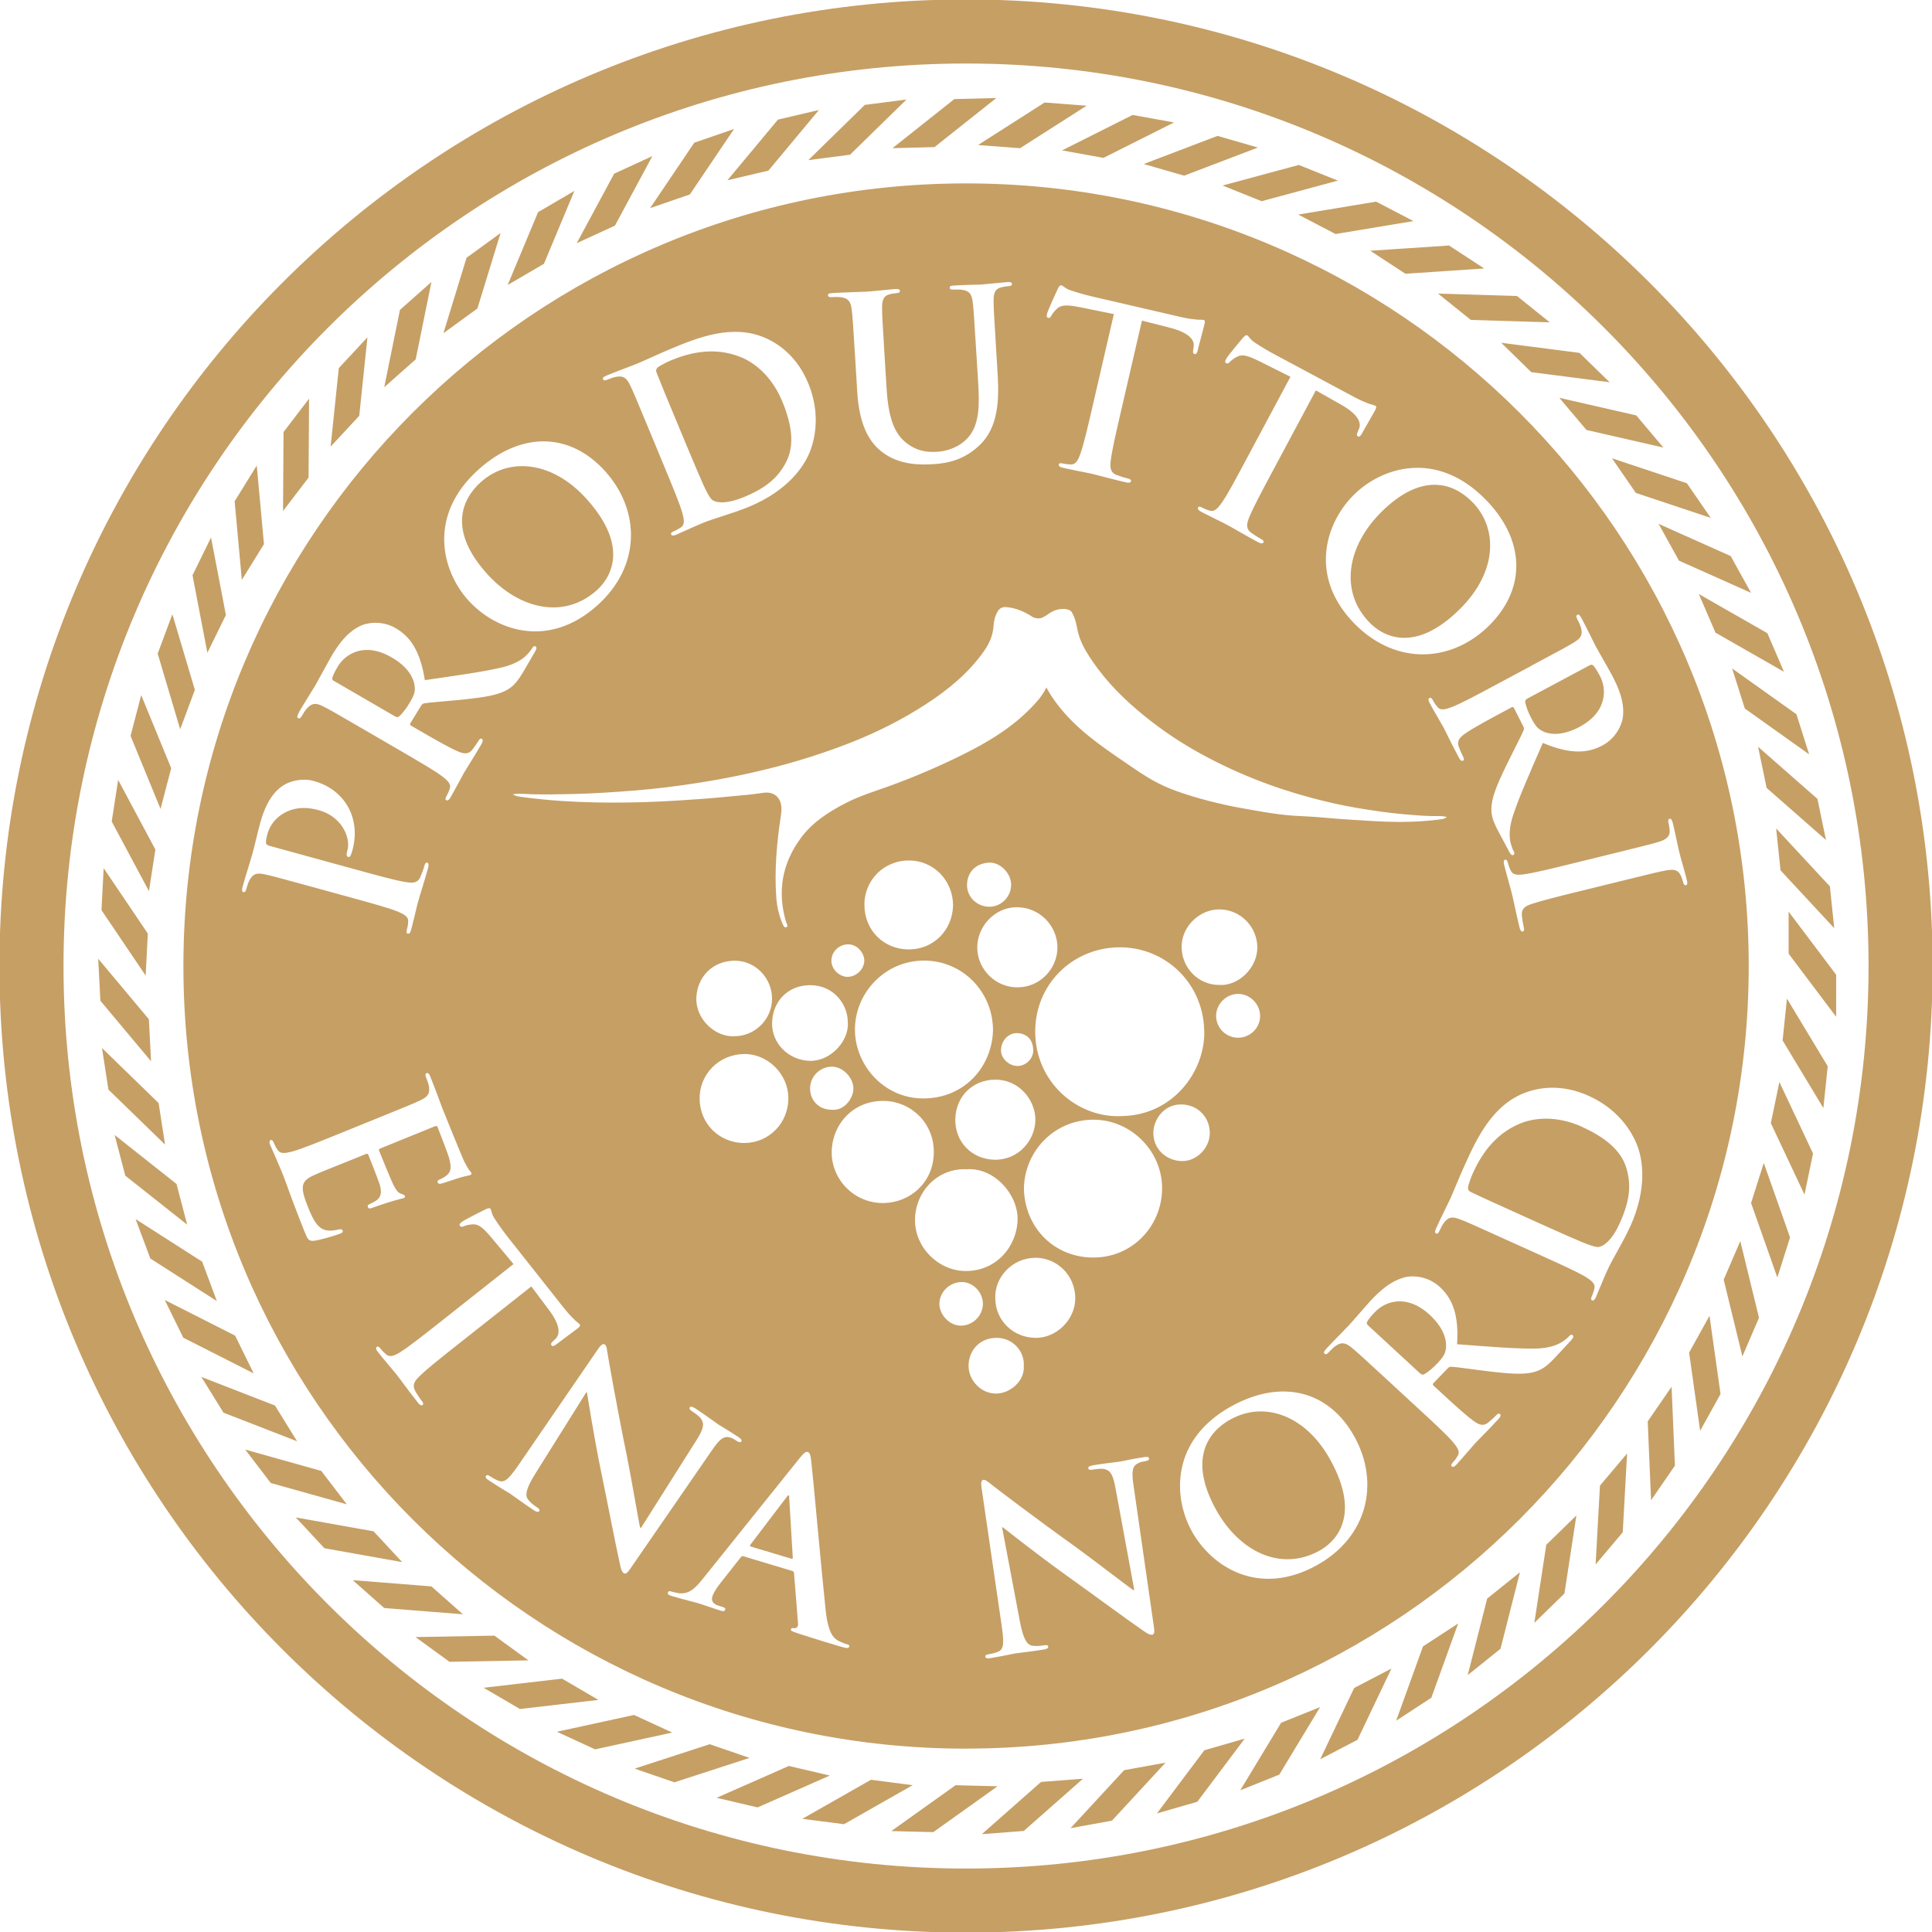
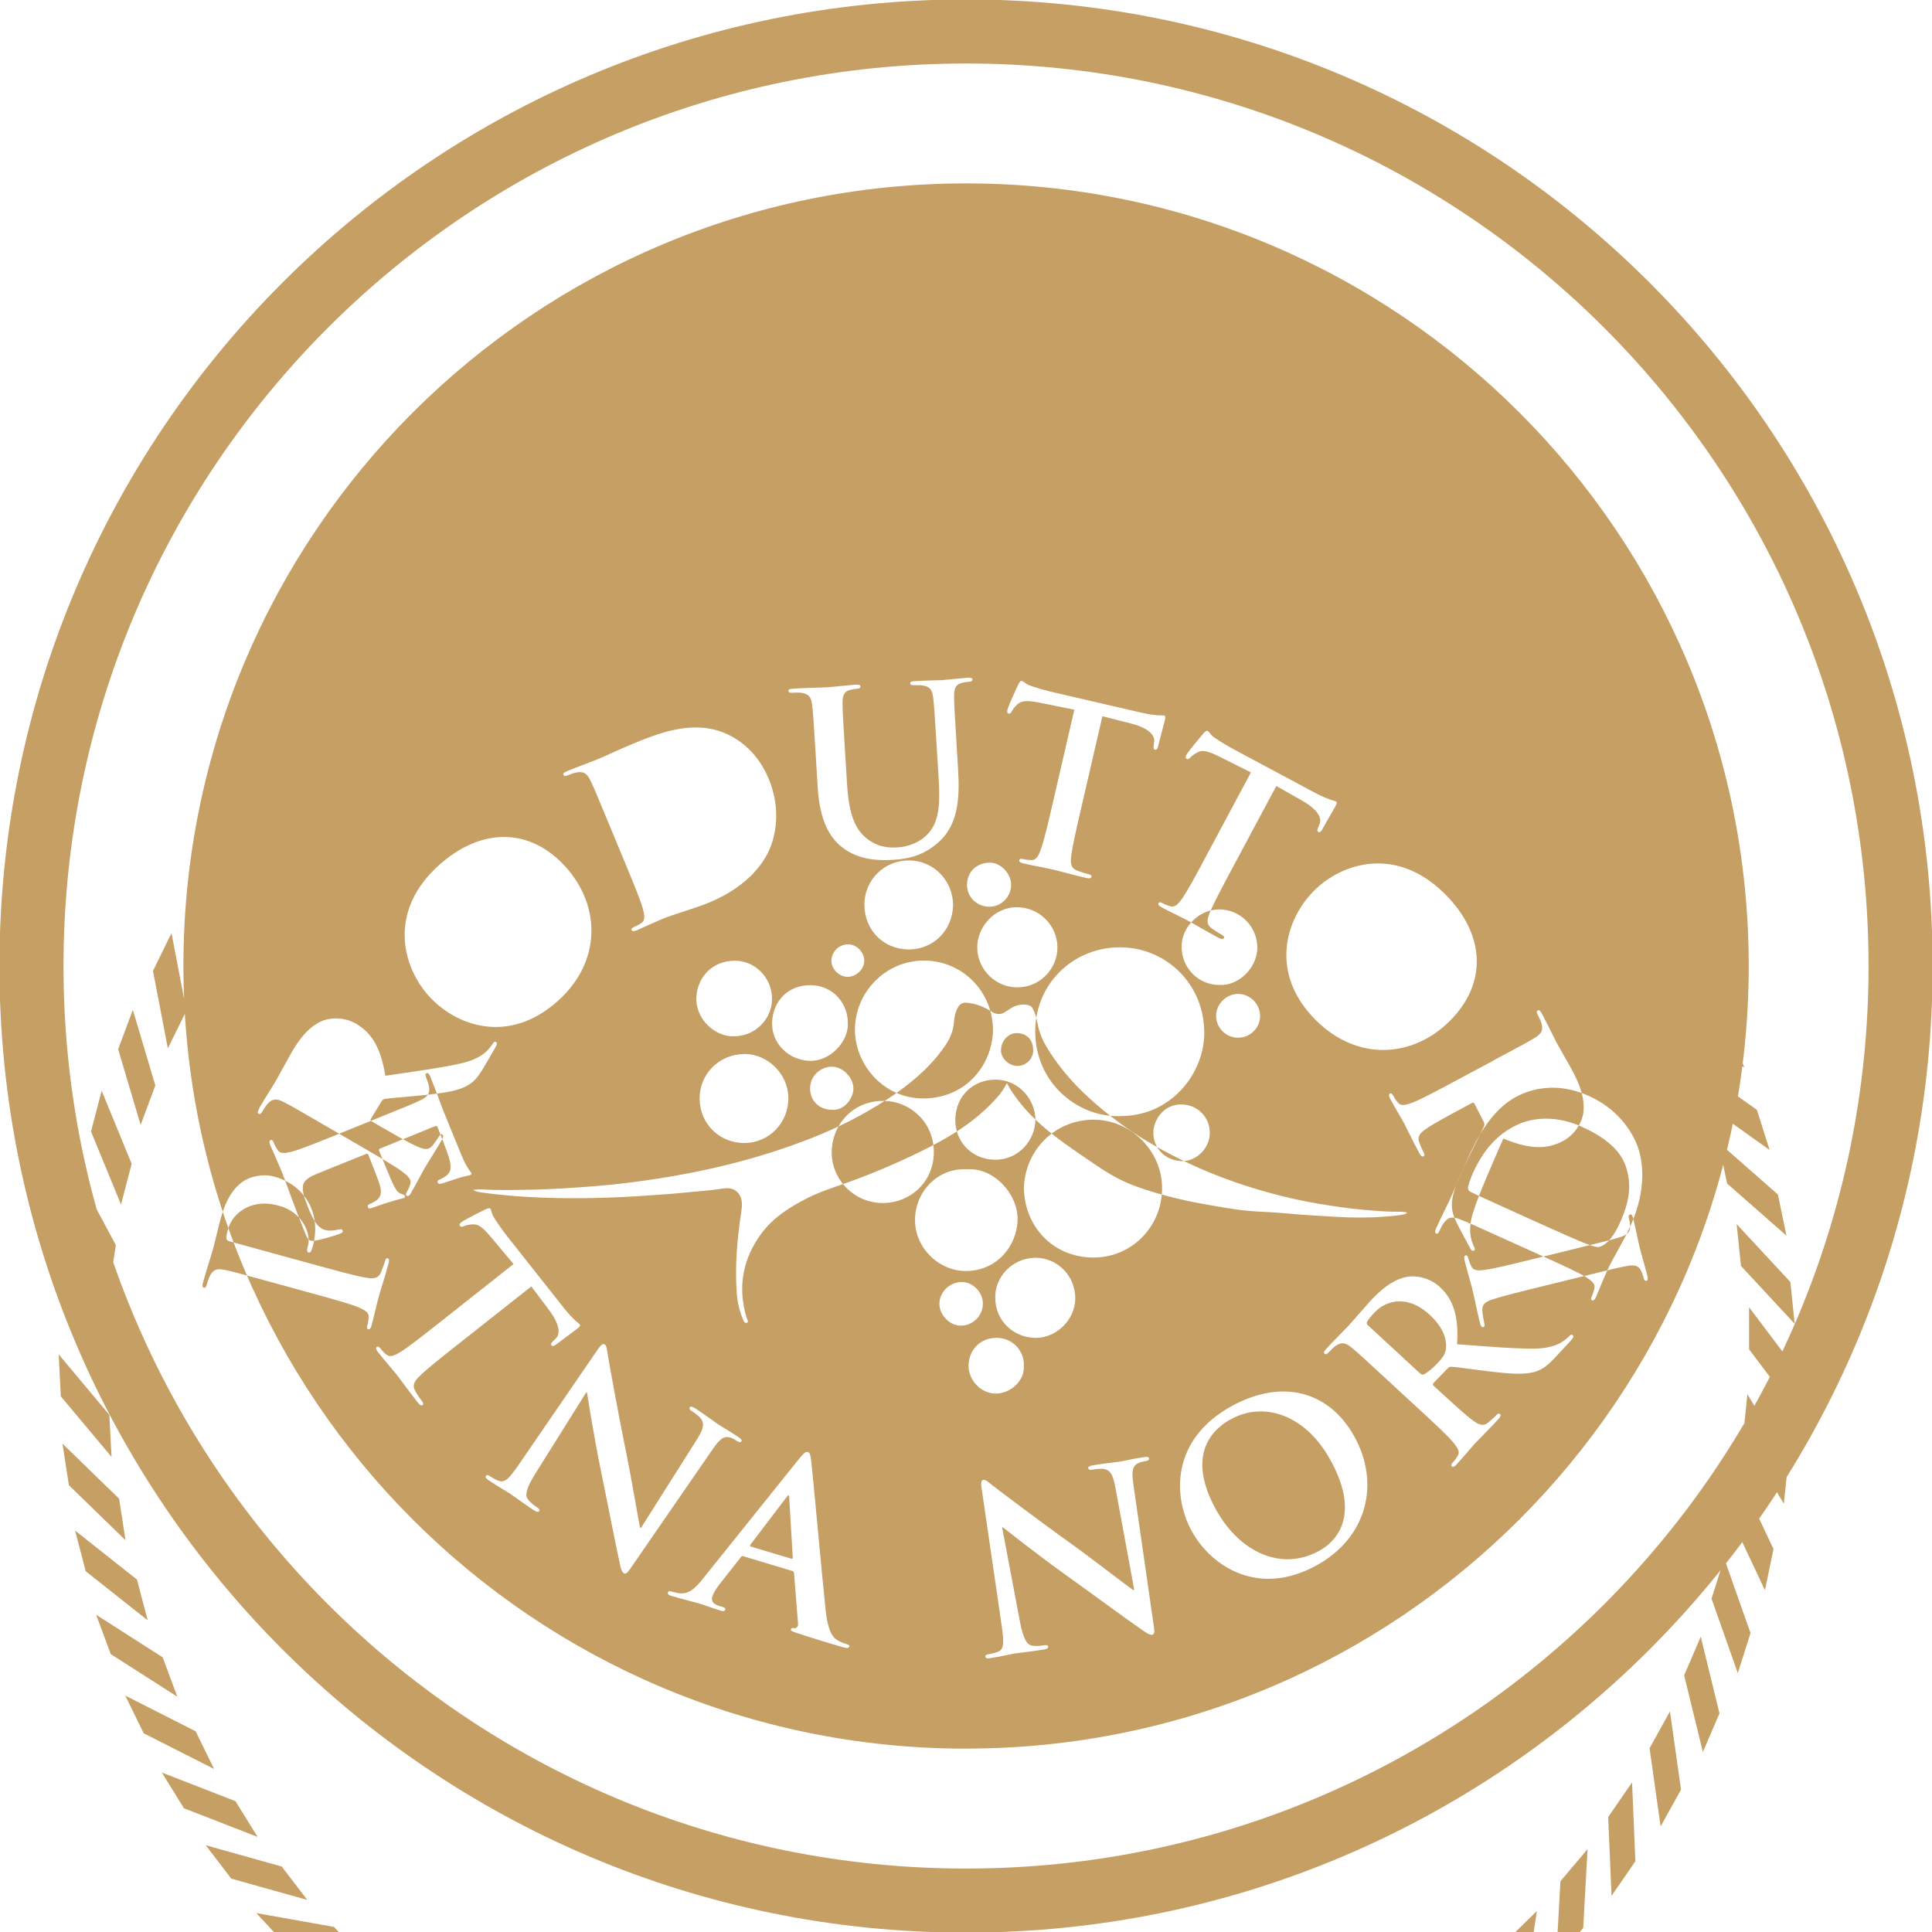
<svg xmlns="http://www.w3.org/2000/svg" id="Livello_1" data-name="Livello 1" viewBox="0 0 311.81 311.81">
  <defs>
    <style>
      .cls-1 {
        fill: #c69f65;
      }
    </style>
  </defs>
-   <path class="cls-1" d="m155.91-.09C69.75-.09-.09,69.75-.09,155.91s69.84,156,156,156,156-69.84,156-156S242.06-.09,155.91-.09Zm0,301.66c-80.44,0-145.66-65.21-145.66-145.66S75.46,10.25,155.91,10.25s145.66,65.21,145.66,145.66-65.21,145.66-145.66,145.66Zm93.05-183.56c1.25.6,3.26.74,5.95-.69,4.65-2.49,4.35-6.29,3.31-8.22-.44-.82-.79-1.39-1.06-1.67-.19-.19-.35-.19-.62-.05l-9.95,5.32c-.36.2-.46.33-.43.61.14.81.57,1.85,1.01,2.66.7,1.31,1.06,1.66,1.8,2.03Zm-121.67,123.33c-.1-.03-.23.12-.31.25l-5.88,7.72c-.08.14-.08.25.07.29l6.54,1.96c.18.05.24-.04.24-.16l-.58-9.69c.01-.15.03-.34-.08-.37Zm128.07-59.47c-4.3-1.94-7.89-1.4-9.93-.58-4.39,1.77-6.54,5.44-7.74,8.09-.3.68-.77,1.97-.76,2.31,0,.36.12.54.49.71,1.14.56,4.08,1.89,6.76,3.1l4.26,1.93c3.59,1.62,6.21,2.77,6.87,3.03.86.35,2.25.89,2.74.79.84-.15,2.15-1.14,3.36-3.82,1.56-3.46,1.93-6.06,1.08-8.89-.88-3.01-3.66-5.08-7.14-6.66Zm-56.74,47.19c-3.74,2.07-6.84,6.51-2.35,14.61,3.75,6.76,10.46,10.05,16.7,6.59,2.27-1.26,6.93-5.29,1.72-14.68-4.03-7.28-10.73-9.47-16.06-6.51Zm23.26-17.29c-.63.68-1.06,1.2-1.23,1.55-.12.24-.07.4.16.6l8.31,7.67c.3.28.46.32.72.21.72-.4,1.56-1.14,2.19-1.82,1.01-1.09,1.23-1.55,1.33-2.37.16-1.38-.37-3.33-2.61-5.4-3.88-3.58-7.38-2.04-8.86-.43ZM53.92,109.91l9.75,5.66c.36.21.52.22.75.05.62-.55,1.27-1.45,1.73-2.25.75-1.28.86-1.78.78-2.59-.15-1.37-1.08-3.16-3.72-4.68-4.55-2.64-7.62-.39-8.71,1.5-.47.8-.77,1.4-.86,1.78-.07.26.03.4.28.55Zm42.39-14.64c1.93-1.73,5.57-6.69-1.59-14.69-5.55-6.2-12.57-6.85-17.11-2.78-3.18,2.85-5.22,7.87.95,14.76,5.16,5.76,12.43,7.47,17.75,2.71Zm124.85,5.33c1.84,1.84,7,5.19,14.57-2.42,5.88-5.9,6.13-12.94,1.81-17.24-3.03-3.02-8.15-4.77-14.69,1.78-5.45,5.47-6.75,12.83-1.7,17.87Zm-112.36-33.54l1.79,4.32c1.51,3.63,2.64,6.25,2.94,6.89.39.84,1.03,2.18,1.46,2.45.71.47,2.35.63,5.06-.49,3.5-1.45,5.54-3.1,6.86-5.73,1.41-2.8.8-6.2-.66-9.73-1.81-4.35-4.79-6.41-6.85-7.2-4.4-1.71-8.48-.5-11.16.61-.68.28-1.91.92-2.13,1.16-.25.27-.28.48-.12.86.45,1.18,1.68,4.16,2.81,6.87Zm47.12,215.15c69.76,0,126.31-56.55,126.31-126.31S225.66,29.6,155.91,29.6,29.6,86.15,29.6,155.91s56.55,126.31,126.31,126.31Zm-96.54-87.4c-.1-.24.01-.36.18-.43.33-.17.78-.36,1.19-.64.62-.45.94-1.14.56-2.47-.19-.68-1.54-4.1-1.88-4.93-.07-.17-.22-.15-.43-.07l-2.72,1.1c-1.17.48-4.35,1.73-5.34,2.17-2.35,1.03-2.64,1.79-1.22,5.31.36.89.95,2.34,1.73,3.07.77.73,1.67.85,3.18.52.41-.09.57-.07.67.17.11.28-.16.39-.51.53-.79.32-3.24,1-4,1.1-.99.12-1.12-.19-1.65-1.49-1.05-2.58-1.74-4.51-2.31-6-.54-1.51-.93-2.59-1.35-3.63-.16-.37-.47-1.13-.83-1.94-.32-.8-.75-1.66-1.03-2.35-.18-.45-.18-.73.07-.83.17-.07.33.03.5.44.21.51.44.9.64,1.19.42.63,1.25.5,2.3.23,1.51-.41,4.23-1.52,7.4-2.8l6.06-2.46c5.24-2.12,6.2-2.51,7.27-3.03,1.14-.54,1.58-1.05,1.36-2.27-.04-.3-.25-.9-.44-1.39-.15-.38-.17-.61.08-.71.24-.1.41.11.62.63.37.93.75,1.94,1.09,2.81.33.91.62,1.72.81,2.2.44,1.1,3.22,7.96,3.53,8.59.34.63.62,1.15.81,1.4.1.16.29.32.36.49.07.17-.05.27-.23.34-.24.1-.73.09-2.35.63-.36.11-1.9.66-2.34.75-.18.03-.42.05-.52-.19-.1-.24.05-.38.36-.51.24-.1.81-.37,1.16-.71.52-.49.8-1,.3-2.81-.17-.61-1.57-4.26-1.85-4.94-.07-.17-.2-.2-.44-.1l-8.71,3.54c-.24.1-.37.18-.28.39.31.76,1.91,4.72,2.3,5.49.41.8.71,1.27,1.19,1.44.37.13.6.2.67.37.05.14.03.27-.18.35-.21.08-.81.17-2.63.74-.7.24-2.12.7-2.36.8-.28.11-.66.27-.78-.04Zm7.64,29.71c.26.45.71,1.14,1.06,1.58.25.32.28.54.14.65-.21.16-.48,0-.73-.32-1.52-1.92-2.88-3.82-3.53-4.64-.53-.67-2.06-2.43-2.98-3.6-.3-.38-.37-.65-.17-.81.15-.11.33-.07.6.28.35.44.68.74.95.96.57.49,1.35.16,2.27-.42,1.34-.82,3.63-2.64,6.31-4.75l11.94-9.44-3.55-4.25c-1.39-1.64-2.09-2.23-3.08-2.16-.67.05-1.13.18-1.41.31-.28.12-.46.13-.6-.05-.16-.2-.06-.37.26-.63.47-.37,3.55-1.91,3.83-2.04.45-.21.69-.26.83-.09.18.23.12.75.64,1.53.58.92,1.4,2.06,2.16,3.03l9.11,11.52c.74.93,1.33,1.51,1.73,1.9.43.37.68.55.76.67.16.2.01.37-.42.71-.61.48-2.69,1.98-3.45,2.58-.31.2-.53.28-.67.1-.18-.23-.08-.4.33-.78l.3-.28c.71-.66.9-2.08-1.09-4.72l-2.81-3.74-11.94,9.43c-2.68,2.12-4.98,3.94-6.11,5.07-.75.73-1.25,1.41-.67,2.38Zm33.65,29.38c-.34-.23-.49-.82-.6-1.38-.71-3.16-1.99-9.85-3.09-15.17-1.15-5.58-2.08-11.64-2.25-12.6l-.1-.06-8.23,13.14c-1.54,2.45-1.67,3.53-1.2,4.15.4.54.97.96,1.47,1.29.34.23.48.41.36.6-.16.25-.48.12-.92-.16-2.01-1.34-3.19-2.25-3.78-2.64-.28-.18-1.79-1.06-3.41-2.13-.4-.27-.66-.48-.48-.76.12-.18.35-.12.66.08.41.27.98.61,1.5.77.97.29,1.69-.53,3.51-3.21l12.38-18.05c.41-.62.8-.99,1.1-.79.34.23.35.81.51,1.72.1.65,1.52,8.73,3.06,16.22.71,3.5,1.93,10.74,2.13,11.59l.15.1,8.92-14.11c1.22-1.91,1.33-2.69.8-3.49-.34-.49-1.08-.99-1.52-1.27-.37-.25-.43-.42-.31-.61.16-.24.53-.05.99.24,1.61,1.07,3.04,2.14,3.69,2.58.34.23,1.58.92,3.1,1.94.4.27.69.5.53.75-.12.18-.37.16-.74-.09-.31-.21-.56-.37-.99-.53-1.03-.32-1.71.16-2.89,1.87l-13.32,19.32c-.45.68-.76.88-1.04.69Zm48.46-98.87c6.2,0,11.15,5.03,11.13,11.3-.16,5.68-4.44,10.92-11.22,10.95-6.3.03-11.03-5.29-11.06-11.07-.03-5.91,4.8-11.18,11.15-11.18Zm-9.62-8.96c-.03-4.14,3.29-7.27,7.31-7.2,3.88.07,6.97,3.22,7,7.25-.11,4.03-3.16,7.11-7.14,7.11-3.98,0-7.14-3-7.17-7.16Zm57.32,12.89c-3.44.05-6.26-2.83-6.12-6.41.12-3.1,2.92-5.81,6.13-5.78,3.37.04,6.07,2.8,6.08,6.14,0,3.43-3.19,6.25-6.09,6.05Zm6.54,4.98c.02,1.92-1.56,3.51-3.5,3.54-1.95.02-3.55-1.51-3.6-3.45-.04-1.92,1.58-3.6,3.51-3.62,1.93-.03,3.57,1.6,3.59,3.54Zm-9.01,2.38c.17,6.65-5.08,13.62-13.17,13.8-6.86.43-13.63-4.9-14.09-12.8-.44-7.75,5.26-13.83,12.55-14.39,7.72-.6,14.5,5.23,14.7,13.39Zm.89,16.53c0,2.43-2.12,4.6-4.54,4.54-2.56-.07-4.61-2-4.57-4.62.03-1.98,1.61-4.56,4.54-4.52,2.58.03,4.57,2.01,4.57,4.6Zm-28.15-2.1c-.04,3.28-2.71,6.48-6.56,6.42-3.75-.06-6.44-2.94-6.36-6.54.08-3.75,2.86-6.35,6.4-6.38,3.97-.04,6.55,3.39,6.52,6.5Zm-5.55-11.24c.02-1.57,1.22-2.85,2.68-2.77,1.36.07,2.54.91,2.52,2.87-.02,1.29-1.2,2.43-2.53,2.43-1.39,0-2.69-1.24-2.67-2.53Zm2.71-10.16c-3.52.05-6.49-2.83-6.54-6.36-.05-3.36,2.73-6.51,6.26-6.57,3.84-.06,6.66,3.04,6.68,6.45.02,3.55-2.92,6.49-6.4,6.47Zm-4.58-13.01c-2.02,0-3.65-1.59-3.61-3.56.04-2.16,1.58-3.49,3.61-3.56,1.79-.06,3.52,1.77,3.51,3.59-.01,1.93-1.61,3.54-3.51,3.53Zm-22.89,11.32c-1.37-.02-2.61-1.26-2.61-2.59,0-1.44,1.17-2.59,2.58-2.66,1.64-.07,2.69,1.45,2.73,2.54.05,1.42-1.29,2.73-2.7,2.7Zm.04,7.43c.19,2.88-2.76,6.23-6.16,6.12-3.37-.1-6.15-2.79-6.06-6.15.09-3.44,2.53-6.05,6.13-6.06,3.79-.01,6.13,3.07,6.09,6.09Zm.9,10.64c-.02,1.54-1.47,3.56-3.47,3.38-2.04,0-3.51-1.44-3.52-3.43,0-1.94,1.57-3.5,3.49-3.53,1.72-.02,3.52,1.71,3.5,3.57Zm-10.5,1.33c.1,4.18-3.13,7.35-6.98,7.41-4.09.07-7.3-3.07-7.34-7.13-.03-4,3.13-7.17,7.19-7.23,3.76-.05,7.04,3.18,7.13,6.94Zm-8.75-9.82c-2.98.16-6.27-2.7-6.09-6.3.17-3.26,2.58-5.85,6.14-5.89,3.36-.04,6.1,2.8,6.07,6.19-.03,3.31-2.8,6.03-6.13,6Zm18.57,98.54c-.09.29-.43.26-1.74-.14-1.28-.38-3.87-1.16-6.69-2.08-.63-.23-1.06-.35-.98-.6.06-.22.23-.24.59-.17.27,0,.62-.24.57-.72l-.65-8.17c-.02-.2-.1-.3-.28-.36l-7.92-2.38c-.18-.05-.27,0-.41.19l-3.38,4.29c-.62.79-1.06,1.58-1.19,2.01-.19.64-.01,1.2,1.09,1.53l.53.16c.43.13.51.23.45.44-.09.28-.32.29-.71.17-1.14-.34-2.64-.9-3.74-1.23-.39-.12-2.38-.6-4.22-1.15-.47-.14-.66-.27-.57-.56.06-.21.23-.24.51-.16.32.1.83.21,1.13.26,1.69.28,2.73-.73,3.98-2.29l15.53-19.36c.74-.9,1.07-1.23,1.42-1.12.32.1.44.48.55,1.4.27,2.21,1.69,18.13,2.34,24.22.4,3.6,1.27,4.41,1.97,4.81.5.27,1.02.47,1.45.59.29.09.45.17.38.42Zm-2.82-79.86c.05-4.43,3.45-8.39,8.58-8.24,4.21.13,7.91,3.53,7.9,8.24,0,4.89-3.8,8.16-8.07,8.24-4.82.08-8.46-3.86-8.41-8.24Zm13.44,10.89c.09-4.67,3.81-8.34,8.36-8.1,4.38-.32,8.27,4.01,8.2,8.11-.08,4.29-3.4,8.39-8.49,8.31-4.38-.07-8.15-3.9-8.06-8.33Zm19.43,6.18c3.48,0,6.45,2.83,6.44,6.58-.02,3.42-3.03,6.34-6.32,6.35-3.68.01-6.57-2.79-6.59-6.4-.14-3.31,2.68-6.51,6.48-6.52Zm-12.06,10.96c-1.76,0-3.43-1.73-3.43-3.53,0-1.9,1.68-3.52,3.62-3.51,1.82,0,3.41,1.66,3.4,3.52-.02,1.94-1.64,3.53-3.59,3.52Zm1.28,6.35c.07-2.43,1.87-4.44,4.64-4.38,2.55.05,4.42,2.2,4.27,4.54.19,2.33-2.15,4.5-4.58,4.45-2.37-.04-4.4-2.19-4.33-4.61Zm29.64,43.53c-.41.06-.91-.27-1.38-.6-2.66-1.82-8.13-5.87-12.55-9.03-4.63-3.31-9.42-7.12-10.19-7.71l-.11.02,2.88,15.22c.54,2.84,1.16,3.72,1.94,3.86.66.12,1.36.04,1.95-.05.4-.07.63-.03.67.19.05.29-.27.42-.78.5-2.38.38-3.87.51-4.56.62-.33.05-2.04.44-3.94.75-.48.08-.81.09-.87-.24-.03-.22.17-.32.54-.38.48-.08,1.13-.22,1.62-.45.9-.45.88-1.54.4-4.73l-3.16-21.64c-.12-.73-.09-1.26.27-1.32.41-.06.81.36,1.54.92.51.41,7.03,5.37,13.24,9.81,2.89,2.09,8.69,6.57,9.41,7.05l.18-.03-3.02-16.39c-.4-2.23-.84-2.87-1.78-3.1-.58-.13-1.46.01-1.98.1-.44.07-.61-.02-.64-.24-.05-.29.35-.4.9-.5,1.91-.31,3.68-.48,4.45-.61.4-.07,1.78-.4,3.57-.67.48-.08.84-.1.89.2.04.22-.17.37-.61.44-.36.06-.66.1-1.08.29-.98.46-1.15,1.27-.86,3.33l3.34,23.19c.13.8.04,1.16-.29,1.21Zm-9.65-60.87c-6.45-.11-10.93-5.05-11.06-11.14.1-6.02,4.88-11.1,11.23-11.11,6-.01,11.11,5.03,11.07,11.12-.04,6.19-4.96,11.23-11.25,11.12Zm36.21,49.66c-9.33,5.17-16.97.28-20.16-5.47-3.08-5.56-3.4-14.77,6.35-20.18,8.09-4.48,15.74-2.57,19.87,4.87,4.13,7.44,2.19,16.2-6.06,20.78Zm41.08-36.35l-2.4,2.59c-1.41,1.53-2.18,2.09-3.22,2.45-1.71.6-3.95.45-7.47.04-2.51-.29-5.53-.75-6.27-.77-.29-.02-.47.12-.64.31l-2.25,2.33c-.12.14-.15.27.02.42l.38.35c2.54,2.34,4.7,4.34,5.97,5.26.87.65,1.62,1.04,2.49.32.43-.36,1.05-.91,1.34-1.23.21-.22.38-.25.53-.13.19.18.1.44-.23.8-1.46,1.59-3.41,3.53-3.79,3.94-.48.52-1.98,2.32-2.99,3.41-.32.36-.58.47-.77.3-.14-.13-.12-.31.18-.64.38-.41.63-.79.8-1.09.4-.64-.08-1.34-.77-2.18-1.02-1.2-3.18-3.19-5.7-5.51l-4.81-4.44c-4.15-3.83-4.92-4.54-5.84-5.29-.98-.8-1.62-.99-2.64-.26-.26.17-.71.61-1.07.99-.28.3-.48.41-.68.24-.19-.18-.07-.42.31-.83,1.34-1.45,3.01-3.09,3.54-3.67.86-.93,2.69-3.08,3.47-3.93,1.59-1.72,3.44-3.4,5.82-3.95,1.22-.28,3.63-.09,5.46,1.6,2.02,1.87,3.1,4.43,2.79,9.25,5.3.4,9.48.75,12.66.7,3-.07,4.22-1.01,4.68-1.35.33-.25.58-.47.79-.69.2-.22.38-.25.52-.13.22.21.1.44-.21.77Zm9.48-18.28c-.55,1.22-1.28,2.56-1.97,3.8s-1.32,2.38-1.7,3.23c-.17.37-.51,1.12-.84,1.94-.35.78-.69,1.69-.99,2.37-.2.44-.41.63-.64.53-.17-.08-.21-.26-.03-.67.23-.51.35-.94.42-1.28.17-.74-.5-1.25-1.42-1.83-1.34-.81-4.02-2.02-7.13-3.43l-5.96-2.69c-5.14-2.33-6.09-2.76-7.21-3.18-1.18-.45-1.84-.43-2.58.58-.2.24-.49.8-.7,1.27-.17.37-.32.55-.56.44-.24-.11-.2-.37.03-.88.81-1.79,1.88-3.88,2.31-4.83.48-1.05,1.34-3.23,2.26-5.26,1.91-4.23,4.47-9.88,10-11.83,2.52-.9,6.05-1.22,10.08.61,4.27,1.93,6.7,5.19,7.78,7.96.88,2.28,1.69,6.88-1.14,13.15Zm6.38-63.85c.01-.42-.07-.9-.18-1.33-.09-.36-.07-.6.22-.67.22-.05.36.22.5.79.34,1.37.79,3.67,1.05,4.71.22.9.85,3,1.19,4.38.11.47.11.77-.1.83-.29.07-.42-.13-.5-.49-.09-.36-.2-.64-.37-1.05-.42-.93-1.1-1.07-2.38-.83-1.18.21-2.18.46-7.66,1.81l-6.34,1.56c-3.5.86-6.35,1.57-7.86,2.09-.95.35-1.53.76-1.41,1.88.05.52.18,1.33.31,1.87.1.4.03.6-.15.64-.25.07-.43-.2-.53-.6-.58-2.38-1.03-4.68-1.28-5.65-.2-.83-.87-3.08-1.22-4.52-.12-.47-.07-.75.18-.81.18-.04.32.07.43.5.14.54.31.96.47,1.26.32.69.99.75,2.06.6,1.56-.19,4.41-.89,7.9-1.75l6.35-1.56c5.48-1.35,6.49-1.6,7.62-1.95,1.21-.37,1.73-.89,1.72-1.72Zm-22.33-26.69c4.98-2.66,5.9-3.15,6.91-3.78,1.08-.66,1.46-1.2,1.11-2.4-.08-.3-.34-.87-.58-1.33-.19-.36-.23-.59,0-.71.23-.12.42.07.68.56.93,1.73,1.93,3.85,2.3,4.54.6,1.11,2.03,3.55,2.57,4.57,1.1,2.06,2.08,4.36,1.81,6.77-.13,1.25-1.1,3.45-3.29,4.63-2.42,1.29-5.19,1.47-9.64-.4-2.11,4.87-3.82,8.69-4.81,11.71-.92,2.85-.43,4.31-.27,4.86.13.4.25.7.4.97.14.26.11.44-.05.53-.26.14-.45-.05-.66-.44l-1.66-3.11c-.98-1.83-1.26-2.74-1.25-3.83,0-1.81.87-3.88,2.41-7.06,1.1-2.27,2.52-4.97,2.79-5.66.11-.27.03-.48-.09-.71l-1.46-2.88c-.09-.16-.21-.23-.41-.12l-.45.25c-3.05,1.63-5.63,3.01-6.92,3.91-.9.61-1.52,1.19-1.12,2.24.2.53.52,1.28.73,1.67.14.26.11.44-.05.53-.23.12-.45-.05-.68-.49-1.02-1.9-2.21-4.37-2.47-4.86-.34-.62-1.54-2.63-2.24-3.94-.23-.42-.25-.7-.02-.83.16-.09.33-.01.54.38.26.49.54.85.76,1.11.48.58,1.29.36,2.31-.02,1.46-.57,4.05-1.95,7.06-3.57l5.76-3.08Zm-7.54-27.01c6.55,6.53,6.83,14.41.82,20.44-6.01,6.03-14.96,6.59-21.65-.07-7.55-7.53-4.97-16.23-.32-20.89,4.48-4.5,13.26-7.35,21.15.52Zm-42.39.68c.9-1.29,2.29-3.88,3.89-6.89l7.18-13.42-4.95-2.48c-1.93-.95-2.81-1.21-3.68-.75-.59.31-.96.62-1.17.84-.21.23-.37.31-.57.2-.23-.12-.21-.32-.02-.68.28-.53,2.5-3.17,2.7-3.4.33-.37.53-.51.73-.41.26.14.41.64,1.2,1.15.9.61,2.11,1.34,3.19,1.91l12.96,6.94c1.05.56,1.82.85,2.35,1.05.54.17.84.24.97.31.23.12.16.34-.1.83-.37.69-1.68,2.9-2.13,3.75-.21.31-.38.47-.57.36-.26-.14-.24-.34-.01-.84l.16-.38c.39-.89,0-2.27-2.89-3.9l-4.07-2.31-7.18,13.42c-1.61,3.02-2.99,5.6-3.59,7.1-.39.97-.58,1.79.33,2.45.42.31,1.11.76,1.6,1.02.36.2.47.38.38.55-.12.23-.44.18-.8,0-2.16-1.16-4.17-2.36-5.09-2.85-.75-.41-2.87-1.41-4.18-2.11-.42-.23-.6-.45-.48-.68.09-.16.27-.19.66.02.49.26.92.41,1.25.5.73.22,1.31-.4,1.91-1.29Zm-28.21-30.49c.14-.58,1.58-3.71,1.72-3.99.22-.44.38-.64.6-.59.29.07.57.51,1.46.8,1.02.35,2.38.74,3.58,1.02l14.34,3.32c1.16.27,1.98.34,2.54.4.57.02.88.01,1.02.04.25.06.24.29.11.83-.18.76-.87,3.24-1.08,4.18-.12.36-.24.56-.46.5-.29-.06-.32-.26-.23-.81l.06-.41c.15-.96-.6-2.2-3.81-3.02l-4.54-1.16-3.43,14.84c-.77,3.34-1.43,6.2-1.61,7.79-.12,1.04-.09,1.89.96,2.29.49.19,1.27.44,1.81.57.4.09.55.24.51.43-.06.25-.37.29-.77.2-2.39-.55-4.65-1.19-5.66-1.42-.83-.19-3.14-.61-4.59-.95-.47-.11-.7-.28-.64-.53.04-.18.21-.26.64-.16.55.12,1,.15,1.34.16.76.02,1.16-.73,1.51-1.75.54-1.48,1.2-4.34,1.97-7.67l3.43-14.85-5.43-1.1c-2.12-.41-3.03-.43-3.76.24-.49.46-.77.86-.91,1.13-.14.28-.28.4-.5.34-.25-.05-.28-.25-.19-.66Zm-2.11,49.04c1.79.66,2.22-1.29,4.54-1.39.43-.02,1.29.03,1.59.56.43.78.67,1.63.82,2.49.27,1.5.86,2.82,1.62,4.05,2.26,3.68,4.99,6.53,7.88,9.02,3.08,2.65,6.26,4.87,9.54,6.73,6.21,3.52,12.48,5.95,18.8,7.64,2.47.66,4.93,1.22,7.38,1.63,2.5.42,4.99.79,7.48,1.01,1.55.14,3.1.26,4.64.3.74.02,1.47-.08,2.33.14-.27.25-.53.31-.8.35-1.01.16-2.04.25-3.06.32-2.54.19-5.12.16-7.72.01-2.43-.14-5.53-.32-8-.55-2.29-.21-2.76-.19-4.91-.32-1.81-.11-3.47-.35-5.33-.66-1.36-.23-4.08-.7-5.43-.99-2.33-.5-6.13-1.45-9.2-2.65-3.12-1.22-5.25-2.81-8.13-4.77-3.43-2.34-7.37-5.09-10.26-8.9-.67-.88-1.28-1.78-1.79-2.75,0,0-.14.34-.31.61-.54.89-.92,1.36-1.61,2.11-3.34,3.64-7.47,6.12-11.83,8.26-3.66,1.8-7.41,3.41-11.25,4.82-2.49.91-5.04,1.66-7.4,2.88-2.73,1.41-5.31,3.06-7.18,5.57-3.07,4.14-3.89,8.7-2.41,13.66.08.25.4.64.04.79-.35.14-.52-.31-.64-.59-.56-1.33-.88-2.72-.99-4.16-.33-4.48.08-8.92.75-13.34.03-.23.06-.47.07-.7.14-1.95-1.03-3.19-2.97-2.89-1.99.31-3.99.45-5.98.64-2.7.27-5.4.45-8.11.62-3.35.2-6.7.32-10.05.31-3.59,0-7.17-.12-10.75-.45-1.45-.14-2.89-.29-4.33-.5-.38-.06-.74-.12-1.17-.39,1.15-.17,2.19-.02,3.22,0,2.14.04,4.27.01,6.4-.04,3.42-.08,6.83-.31,10.23-.58,3.34-.27,6.67-.69,9.99-1.21,8.5-1.32,16.79-3.39,24.81-6.55,4.23-1.67,8.27-3.71,12.07-6.18,3.58-2.33,6.87-5.02,9.35-8.56.83-1.19,1.42-2.48,1.52-3.96.06-.85.23-1.69.69-2.45.31-.51.73-.72,1.33-.68,1.66.11,3.09.81,4.3,1.59l.21.11Zm-32.44-52.38c1.96-.12,4.31-.16,5.42-.22.89-.05,3.22-.31,4.55-.42.55-.03.82.03.83.29.02.26-.2.35-.57.37-.41.03-.63.08-1.07.18-.99.24-1.25.89-1.24,2.2,0,1.19.07,2.23.41,7.86l.32,5.19c.33,5.38,1.54,7.57,3.45,8.94,1.75,1.27,3.47,1.31,4.73,1.23,1.63-.1,3.6-.74,4.99-2.32,1.91-2.16,1.82-5.51,1.58-9.33l-.29-4.63c-.35-5.63-.41-6.67-.56-7.85-.15-1.26-.48-1.83-1.72-2.01-.3-.05-.93-.05-1.34-.03-.41.02-.63-.04-.65-.3-.02-.26.24-.35.76-.36,1.89-.12,4.23-.15,4.23-.15.48-.03,2.81-.28,4.25-.4.52-.03.79.03.8.29.02.26-.2.35-.65.37-.41.03-.62.08-1.07.18-.99.24-1.25.89-1.24,2.2,0,1.19.07,2.23.41,7.86l.24,3.97c.25,4.11.11,8.51-2.83,11.37-2.49,2.42-5.13,2.99-7.54,3.14-1.97.12-5.53.23-8.39-2.05-1.99-1.59-3.57-4.25-3.9-9.62l-.33-5.41c-.35-5.63-.41-6.67-.56-7.85-.15-1.26-.49-1.83-1.73-2.01-.3-.05-.93-.05-1.45-.02-.41.03-.63-.03-.65-.29-.02-.26.24-.35.8-.36Zm-36.5,13.3c1.82-.75,4.02-1.54,4.98-1.94,1.07-.44,3.18-1.44,5.24-2.31,4.28-1.78,10.01-4.15,15.36-1.8,2.45,1.07,5.24,3.25,6.93,7.33,1.79,4.32,1.34,8.36.23,11.11-.91,2.26-3.46,6.17-9.8,8.81-1.23.51-2.68.99-4.03,1.43-1.34.43-2.58.83-3.44,1.19-.37.16-1.13.47-1.94.84-.79.33-1.65.76-2.33,1.05-.44.18-.73.18-.83-.06-.07-.17.03-.33.43-.5.51-.21.9-.45,1.18-.64.63-.42.49-1.25.21-2.3-.43-1.51-1.55-4.21-2.86-7.37l-2.5-6.03c-2.16-5.21-2.56-6.17-3.08-7.24-.55-1.14-1.05-1.57-2.28-1.34-.3.05-.9.25-1.38.45-.38.16-.61.17-.71-.07-.1-.24.11-.41.62-.6Zm-20.69,15.17c6.89-6.17,14.77-6.01,20.45.33,5.68,6.34,5.74,15.31-1.29,21.61-7.94,7.12-16.48,4.05-20.87-.86-4.24-4.73-6.59-13.65,1.71-21.08Zm-29.05,39.26c.99-1.7,2.26-3.67,2.65-4.34.63-1.09,1.95-3.58,2.53-4.58,1.17-2.02,2.61-4.06,4.8-5.1,1.13-.54,3.51-.88,5.66.37,2.37,1.38,3.97,3.64,4.73,8.4,5.25-.77,9.38-1.33,12.47-2.06,2.9-.71,3.89-1.9,4.27-2.32.27-.32.47-.59.62-.84.15-.25.32-.33.48-.23.26.15.19.41-.03.79l-1.77,3.05c-1.05,1.8-1.67,2.5-2.6,3.08-1.54.95-3.75,1.29-7.26,1.66-2.51.26-5.55.47-6.27.61-.28.05-.43.22-.56.45l-1.68,2.75c-.09.16-.09.29.11.41l.45.26c2.98,1.73,5.51,3.2,6.95,3.82.99.44,1.8.66,2.49-.23.35-.44.82-1.11,1.04-1.49.15-.26.32-.33.48-.24.22.13.19.41-.05.84-1.08,1.86-2.55,4.17-2.83,4.65-.35.61-1.43,2.69-2.17,3.96-.24.42-.47.58-.69.45-.16-.09-.18-.28.04-.66.28-.48.44-.9.54-1.23.24-.71-.37-1.29-1.22-1.95-1.25-.94-3.79-2.41-6.74-4.13l-5.64-3.28c-4.87-2.83-5.77-3.35-6.83-3.88-1.13-.57-1.79-.61-2.63.32-.21.22-.56.75-.82,1.2-.2.35-.38.5-.6.37-.23-.13-.16-.39.12-.87Zm-7.51,22.97c.4-1.47.87-3.57,1.32-5.23,1.23-4.47,3.17-5.67,3.87-6.1.97-.58,2.85-1.14,4.75-.62,5.09,1.4,7.64,6.1,6.25,11.18-.05.18-.16.57-.24.74-.09.17-.19.41-.44.34-.29-.08-.33-.36-.12-1.11.55-2-.94-5.42-4.59-6.42-1.18-.33-3.61-.87-5.95.64-1.54.96-2.16,2.38-2.38,3.2-.15.54-.26,1.08-.24,1.44.03.19.21.36.61.47l14.31,3.93c3.29.9,6.12,1.68,7.71,1.92,1.03.17,1.88.17,2.31-.87.21-.48.5-1.25.64-1.79.11-.4.27-.54.44-.49.25.07.28.38.17.79-.65,2.36-1.38,4.58-1.63,5.51-.23.82-.74,3.11-1.13,4.54-.12.47-.3.68-.55.62-.18-.05-.25-.22-.13-.65.15-.54.2-.99.21-1.33.05-.75-.68-1.15-1.68-1.58-1.45-.59-4.28-1.36-7.58-2.27l-6.3-1.73c-5.44-1.49-6.44-1.77-7.61-2.01-1.23-.27-1.88-.14-2.46.98-.15.27-.36.87-.49,1.36-.11.4-.24.59-.49.52-.25-.07-.25-.34-.11-.87.52-1.9,1.25-4.12,1.52-5.12Zm246.67,2.47l8.67,9.34-.7-6.75-8.67-9.34.7,6.75Zm-2.24-13.3l9.58,8.41-1.38-6.64-9.58-8.41,1.38,6.64Zm-3.52-12.81l10.38,7.39-2.05-6.47-10.38-7.39,2.05,6.47Zm-4.74-12.25l11.06,6.32-2.68-6.23-11.06-6.32,2.68,6.23Zm-5.89-11.62l11.64,5.2-3.29-5.94-11.64-5.2,3.29,5.94Zm-6.96-10.93l12.09,4.03-3.85-5.59-12.09-4.03,3.85,5.59Zm-7.97-10.16l12.42,2.84-4.38-5.19-12.42-2.84,4.38,5.19Zm-8.9-9.33l12.64,1.63-4.86-4.74-12.64-1.63,4.86,4.74Zm-9.76-8.43l12.74.39-5.29-4.25-12.74-.39,5.29,4.25Zm-10.55-7.45l12.71-.85-5.68-3.71-12.71.85,5.68,3.71Zm-11.28-6.41l12.57-2.09-6.02-3.14-12.57,2.09,6.02,3.14Zm-11.93-5.3l12.3-3.32-6.3-2.53-12.3,3.32,6.3,2.53Zm-12.51-4.12l11.91-4.54-6.52-1.88-11.91,4.54,6.52,1.88Zm-13.02-2.87l11.39-5.72-6.68-1.21-11.39,5.72,6.68,1.21Zm-13.46-1.56l10.74-6.86-6.77-.52-10.74,6.86,6.77.52Zm-13.81-.18l9.98-7.92-6.78.17-9.98,7.92,6.78-.17Zm-13.63,1.23l9.11-8.91-6.73.87-9.11,8.91,6.73-.87Zm-13.18,2.57l8.16-9.79-6.61,1.55-8.16,9.79,6.61-1.55Zm-12.67,3.84l7.13-10.56-6.42,2.21-7.13,10.56,6.42-2.21Zm-6.05-6.19l-6.17,2.84-6.04,11.22,6.17-2.84,6.04-11.22Zm-12.59,5.62l-5.86,3.43-4.91,11.76,5.86-3.43,4.91-11.76Zm-11.91,6.8l-5.49,3.99-3.74,12.18,5.49-3.99,3.74-12.18Zm-11.16,7.9l-5.08,4.5-2.54,12.49,5.08-4.5,2.54-12.49Zm-10.33,8.93l-4.62,4.97-1.32,12.67,4.62-4.97,1.32-12.67Zm-9.42,9.9l-4.12,5.39-.08,12.74,4.12-5.39.08-12.74Zm-7.28,23.48l-1.16-12.69-3.57,5.77,1.16,12.69,3.57-5.77Zm-6.14,11.44l-2.4-12.51-2.99,6.09,2.4,12.51,2.99-6.09Zm-5.01,12.08l-3.63-12.21-2.37,6.36,3.63,12.21,2.37-6.36Zm-3.82,12.64l-4.84-11.79-1.72,6.57,4.84,11.79,1.72-6.57Zm-2.55,13.13l-6.01-11.24-1.04,6.71,6.01,11.24,1.04-6.71Zm-1.22,13.56l-7.13-10.56-.35,6.78,7.13,10.56.35-6.78Zm.17,13.83l-8.18-9.77.35,6.78,8.18,9.77-.35-6.78Zm1.57,13.52l-9.14-8.88,1.04,6.71,9.14,8.88-1.04-6.71Zm2.89,13.06l-9.99-7.91,1.72,6.57,9.99,7.91-1.72-6.57Zm4.14,12.54l-10.74-6.87,2.37,6.36,10.74,6.87-2.37-6.36Zm5.32,11.94l-11.36-5.76,2.99,6.09,11.36,5.76-2.99-6.09Zm6.43,11.28l-11.88-4.62,3.57,5.77,11.88,4.62-3.57-5.77Zm7.47,10.55l-12.27-3.44,4.12,5.39,12.27,3.44-4.12-5.39Zm8.44,9.75l-12.55-2.24,4.62,4.97,12.55,2.24-4.62-4.97Zm9.34,8.89l-12.7-1.01,5.08,4.5,12.7,1.01-5.08-4.5Zm10.17,7.95l-12.74.23,5.49,3.99,12.74-.23-5.49-3.99Zm10.92,6.94l-12.66,1.47,5.86,3.43,12.66-1.47-5.86-3.43Zm11.61,5.86l-12.45,2.71,6.17,2.84,12.45-2.71-6.17-2.84Zm12.22,4.72l-12.12,3.94,6.42,2.21,12.12-3.94-6.42-2.21Zm12.77,3.51l-11.66,5.14,6.61,1.55,11.66-5.14-6.61-1.55Zm13.25,2.23l-11.08,6.3,6.73.87,11.08-6.3-6.73-.87Zm13.65.88l-10.37,7.4,6.78.17,10.37-7.4-6.78-.17Zm13.8-.53l-9.56,8.43,6.77-.52,9.56-8.43-6.77.52Zm13.41-1.9l-8.65,9.36,6.68-1.21,8.65-9.36-6.68,1.21Zm12.94-3.21l-7.65,10.19,6.52-1.88,7.65-10.19-6.52,1.88Zm5.8,6.46l6.3-2.53,6.59-10.9-6.3,2.53-6.59,10.9Zm12.9-5.01l6.02-3.14,5.48-11.5-6.02,3.14-5.48,11.5Zm12.26-6.22l5.68-3.71,4.33-11.99-5.68,3.71-4.33,11.99Zm11.55-7.36l5.29-4.25,3.14-12.35-5.29,4.25-3.14,12.35Zm10.75-8.43l4.86-4.74,1.93-12.6-4.86,4.74-1.93,12.6Zm9.89-9.43l4.38-5.19.7-12.72-4.38,5.19-.7,12.72Zm8.41-23.09l.54,12.73,3.85-5.59-.54-12.73-3.85,5.59Zm6.68-11.1l1.78,12.62,3.29-5.94-1.78-12.62-3.29,5.94Zm5.58-11.77l3.02,12.38,2.68-6.23-3.02-12.38-2.68,6.23Zm4.42-12.37l4.24,12.02,2.05-6.47-4.24-12.02-2.05,6.47Zm3.19-12.89l5.43,11.53,1.38-6.64-5.43-11.53-1.38,6.64Zm1.9-13.35l6.58,10.91.7-6.75-6.58-10.91-.7,6.75Zm.97-20.79v6.79l7.67,10.18v-6.79l-7.67-10.18Z" />
+   <path class="cls-1" d="m155.91-.09C69.75-.09-.09,69.75-.09,155.91s69.84,156,156,156,156-69.84,156-156S242.06-.09,155.91-.09Zm0,301.66c-80.44,0-145.66-65.21-145.66-145.66S75.46,10.25,155.91,10.25s145.66,65.21,145.66,145.66-65.21,145.66-145.66,145.66Zm93.05-183.56c1.25.6,3.26.74,5.95-.69,4.65-2.49,4.35-6.29,3.31-8.22-.44-.82-.79-1.39-1.06-1.67-.19-.19-.35-.19-.62-.05l-9.95,5.32c-.36.2-.46.33-.43.61.14.81.57,1.85,1.01,2.66.7,1.31,1.06,1.66,1.8,2.03Zm-121.67,123.33c-.1-.03-.23.12-.31.25l-5.88,7.72c-.08.14-.08.25.07.29l6.54,1.96c.18.05.24-.04.24-.16l-.58-9.69c.01-.15.03-.34-.08-.37Zm128.07-59.47c-4.3-1.94-7.89-1.4-9.93-.58-4.39,1.77-6.54,5.44-7.74,8.09-.3.68-.77,1.97-.76,2.31,0,.36.12.54.49.71,1.14.56,4.08,1.89,6.76,3.1l4.26,1.93c3.59,1.62,6.21,2.77,6.87,3.03.86.35,2.25.89,2.74.79.84-.15,2.15-1.14,3.36-3.82,1.56-3.46,1.93-6.06,1.08-8.89-.88-3.01-3.66-5.08-7.14-6.66Zm-56.74,47.19c-3.74,2.07-6.84,6.51-2.35,14.61,3.75,6.76,10.46,10.05,16.7,6.59,2.27-1.26,6.93-5.29,1.72-14.68-4.03-7.28-10.73-9.47-16.06-6.51Zm23.26-17.29c-.63.68-1.06,1.2-1.23,1.55-.12.24-.07.4.16.6l8.31,7.67c.3.28.46.32.72.21.72-.4,1.56-1.14,2.19-1.82,1.01-1.09,1.23-1.55,1.33-2.37.16-1.38-.37-3.33-2.61-5.4-3.88-3.58-7.38-2.04-8.86-.43ZM53.92,109.91l9.75,5.66c.36.21.52.22.75.05.62-.55,1.27-1.45,1.73-2.25.75-1.28.86-1.78.78-2.59-.15-1.37-1.08-3.16-3.72-4.68-4.55-2.64-7.62-.39-8.71,1.5-.47.8-.77,1.4-.86,1.78-.07.26.03.4.28.55Zm42.39-14.64c1.93-1.73,5.57-6.69-1.59-14.69-5.55-6.2-12.57-6.85-17.11-2.78-3.18,2.85-5.22,7.87.95,14.76,5.16,5.76,12.43,7.47,17.75,2.71Zm124.85,5.33c1.84,1.84,7,5.19,14.57-2.42,5.88-5.9,6.13-12.94,1.81-17.24-3.03-3.02-8.15-4.77-14.69,1.78-5.45,5.47-6.75,12.83-1.7,17.87Zm-112.36-33.54l1.79,4.32c1.51,3.63,2.64,6.25,2.94,6.89.39.84,1.03,2.18,1.46,2.45.71.47,2.35.63,5.06-.49,3.5-1.45,5.54-3.1,6.86-5.73,1.41-2.8.8-6.2-.66-9.73-1.81-4.35-4.79-6.41-6.85-7.2-4.4-1.71-8.48-.5-11.16.61-.68.28-1.91.92-2.13,1.16-.25.27-.28.48-.12.86.45,1.18,1.68,4.16,2.81,6.87Zm47.12,215.15c69.76,0,126.31-56.55,126.31-126.31S225.66,29.6,155.91,29.6,29.6,86.15,29.6,155.91s56.55,126.31,126.31,126.31Zm-96.54-87.4c-.1-.24.01-.36.18-.43.33-.17.78-.36,1.19-.64.62-.45.94-1.14.56-2.47-.19-.68-1.54-4.1-1.88-4.93-.07-.17-.22-.15-.43-.07l-2.72,1.1c-1.17.48-4.35,1.73-5.34,2.17-2.35,1.03-2.64,1.79-1.22,5.31.36.89.95,2.34,1.73,3.07.77.73,1.67.85,3.18.52.41-.09.57-.07.67.17.11.28-.16.39-.51.53-.79.32-3.24,1-4,1.1-.99.12-1.12-.19-1.65-1.49-1.05-2.58-1.74-4.51-2.31-6-.54-1.51-.93-2.59-1.35-3.63-.16-.37-.47-1.13-.83-1.94-.32-.8-.75-1.66-1.03-2.35-.18-.45-.18-.73.07-.83.17-.07.33.03.5.44.21.51.44.9.64,1.19.42.63,1.25.5,2.3.23,1.51-.41,4.23-1.52,7.4-2.8l6.06-2.46c5.24-2.12,6.2-2.51,7.27-3.03,1.14-.54,1.58-1.05,1.36-2.27-.04-.3-.25-.9-.44-1.39-.15-.38-.17-.61.08-.71.24-.1.41.11.62.63.37.93.75,1.94,1.09,2.81.33.91.62,1.72.81,2.2.44,1.1,3.22,7.96,3.53,8.59.34.63.62,1.15.81,1.4.1.16.29.32.36.49.07.17-.05.27-.23.34-.24.1-.73.09-2.35.63-.36.11-1.9.66-2.34.75-.18.03-.42.05-.52-.19-.1-.24.05-.38.36-.51.24-.1.81-.37,1.16-.71.52-.49.8-1,.3-2.81-.17-.61-1.57-4.26-1.85-4.94-.07-.17-.2-.2-.44-.1l-8.71,3.54c-.24.1-.37.18-.28.39.31.76,1.91,4.72,2.3,5.49.41.8.71,1.27,1.19,1.44.37.13.6.2.67.37.05.14.03.27-.18.35-.21.08-.81.17-2.63.74-.7.24-2.12.7-2.36.8-.28.11-.66.27-.78-.04Zm7.64,29.71c.26.45.71,1.14,1.06,1.58.25.32.28.54.14.65-.21.16-.48,0-.73-.32-1.52-1.92-2.88-3.82-3.53-4.64-.53-.67-2.06-2.43-2.98-3.6-.3-.38-.37-.65-.17-.81.15-.11.33-.07.6.28.35.44.68.74.95.96.57.49,1.35.16,2.27-.42,1.34-.82,3.63-2.64,6.31-4.75l11.94-9.44-3.55-4.25c-1.39-1.64-2.09-2.23-3.08-2.16-.67.05-1.13.18-1.41.31-.28.12-.46.13-.6-.05-.16-.2-.06-.37.26-.63.47-.37,3.55-1.91,3.83-2.04.45-.21.69-.26.83-.09.18.23.12.75.64,1.53.58.92,1.4,2.06,2.16,3.03l9.11,11.52c.74.93,1.33,1.51,1.73,1.9.43.37.68.55.76.67.16.2.01.37-.42.71-.61.48-2.69,1.98-3.45,2.58-.31.2-.53.28-.67.1-.18-.23-.08-.4.33-.78l.3-.28c.71-.66.9-2.08-1.09-4.72l-2.81-3.74-11.94,9.43c-2.68,2.12-4.98,3.94-6.11,5.07-.75.73-1.25,1.41-.67,2.38Zm33.65,29.38c-.34-.23-.49-.82-.6-1.38-.71-3.16-1.99-9.85-3.09-15.17-1.15-5.58-2.08-11.64-2.25-12.6l-.1-.06-8.23,13.14c-1.54,2.45-1.67,3.53-1.2,4.15.4.54.97.96,1.47,1.29.34.23.48.41.36.6-.16.25-.48.12-.92-.16-2.01-1.34-3.19-2.25-3.78-2.64-.28-.18-1.79-1.06-3.41-2.13-.4-.27-.66-.48-.48-.76.12-.18.35-.12.66.08.41.27.98.61,1.5.77.97.29,1.69-.53,3.51-3.21l12.38-18.05c.41-.62.8-.99,1.1-.79.34.23.35.81.51,1.72.1.65,1.52,8.73,3.06,16.22.71,3.5,1.93,10.74,2.13,11.59l.15.1,8.92-14.11c1.22-1.91,1.33-2.69.8-3.49-.34-.49-1.08-.99-1.52-1.27-.37-.25-.43-.42-.31-.61.16-.24.53-.05.99.24,1.61,1.07,3.04,2.14,3.69,2.58.34.23,1.58.92,3.1,1.94.4.27.69.5.53.75-.12.18-.37.16-.74-.09-.31-.21-.56-.37-.99-.53-1.03-.32-1.71.16-2.89,1.87l-13.32,19.32c-.45.68-.76.88-1.04.69Zm48.46-98.87c6.2,0,11.15,5.03,11.13,11.3-.16,5.68-4.44,10.92-11.22,10.95-6.3.03-11.03-5.29-11.06-11.07-.03-5.91,4.8-11.18,11.15-11.18Zm-9.62-8.96c-.03-4.14,3.29-7.27,7.31-7.2,3.88.07,6.97,3.22,7,7.25-.11,4.03-3.16,7.11-7.14,7.11-3.98,0-7.14-3-7.17-7.16Zm57.32,12.89c-3.44.05-6.26-2.83-6.12-6.41.12-3.1,2.92-5.81,6.13-5.78,3.37.04,6.07,2.8,6.08,6.14,0,3.43-3.19,6.25-6.09,6.05Zm6.54,4.98c.02,1.92-1.56,3.51-3.5,3.54-1.95.02-3.55-1.51-3.6-3.45-.04-1.92,1.58-3.6,3.51-3.62,1.93-.03,3.57,1.6,3.59,3.54Zm-9.01,2.38c.17,6.65-5.08,13.62-13.17,13.8-6.86.43-13.63-4.9-14.09-12.8-.44-7.75,5.26-13.83,12.55-14.39,7.72-.6,14.5,5.23,14.7,13.39Zm.89,16.53c0,2.43-2.12,4.6-4.54,4.54-2.56-.07-4.61-2-4.57-4.62.03-1.98,1.61-4.56,4.54-4.52,2.58.03,4.57,2.01,4.57,4.6Zm-28.15-2.1c-.04,3.28-2.71,6.48-6.56,6.42-3.75-.06-6.44-2.94-6.36-6.54.08-3.75,2.86-6.35,6.4-6.38,3.97-.04,6.55,3.39,6.52,6.5Zm-5.55-11.24c.02-1.57,1.22-2.85,2.68-2.77,1.36.07,2.54.91,2.52,2.87-.02,1.29-1.2,2.43-2.53,2.43-1.39,0-2.69-1.24-2.67-2.53Zm2.71-10.16c-3.52.05-6.49-2.83-6.54-6.36-.05-3.36,2.73-6.51,6.26-6.57,3.84-.06,6.66,3.04,6.68,6.45.02,3.55-2.92,6.49-6.4,6.47Zm-4.58-13.01c-2.02,0-3.65-1.59-3.61-3.56.04-2.16,1.58-3.49,3.61-3.56,1.79-.06,3.52,1.77,3.51,3.59-.01,1.93-1.61,3.54-3.51,3.53Zm-22.89,11.32c-1.37-.02-2.61-1.26-2.61-2.59,0-1.44,1.17-2.59,2.58-2.66,1.64-.07,2.69,1.45,2.73,2.54.05,1.42-1.29,2.73-2.7,2.7Zm.04,7.43c.19,2.88-2.76,6.23-6.16,6.12-3.37-.1-6.15-2.79-6.06-6.15.09-3.44,2.53-6.05,6.13-6.06,3.79-.01,6.13,3.07,6.09,6.09Zm.9,10.64c-.02,1.54-1.47,3.56-3.47,3.38-2.04,0-3.51-1.44-3.52-3.43,0-1.94,1.57-3.5,3.49-3.53,1.72-.02,3.52,1.71,3.5,3.57Zm-10.5,1.33c.1,4.18-3.13,7.35-6.98,7.41-4.09.07-7.3-3.07-7.34-7.13-.03-4,3.13-7.17,7.19-7.23,3.76-.05,7.04,3.18,7.13,6.94Zm-8.75-9.82c-2.98.16-6.27-2.7-6.09-6.3.17-3.26,2.58-5.85,6.14-5.89,3.36-.04,6.1,2.8,6.07,6.19-.03,3.31-2.8,6.03-6.13,6Zm18.57,98.54c-.09.29-.43.26-1.74-.14-1.28-.38-3.87-1.16-6.69-2.08-.63-.23-1.06-.35-.98-.6.06-.22.23-.24.59-.17.27,0,.62-.24.57-.72l-.65-8.17c-.02-.2-.1-.3-.28-.36l-7.92-2.38c-.18-.05-.27,0-.41.19l-3.38,4.29c-.62.79-1.06,1.58-1.19,2.01-.19.64-.01,1.2,1.09,1.53l.53.16c.43.13.51.23.45.44-.09.28-.32.29-.71.17-1.14-.34-2.64-.9-3.74-1.23-.39-.12-2.38-.6-4.22-1.15-.47-.14-.66-.27-.57-.56.06-.21.23-.24.51-.16.32.1.83.21,1.13.26,1.69.28,2.73-.73,3.98-2.29l15.53-19.36c.74-.9,1.07-1.23,1.42-1.12.32.1.44.48.55,1.4.27,2.21,1.69,18.13,2.34,24.22.4,3.6,1.27,4.41,1.97,4.81.5.27,1.02.47,1.45.59.29.09.45.17.38.42Zm-2.82-79.86c.05-4.43,3.45-8.39,8.58-8.24,4.21.13,7.91,3.53,7.9,8.24,0,4.89-3.8,8.16-8.07,8.24-4.82.08-8.46-3.86-8.41-8.24Zm13.44,10.89c.09-4.67,3.81-8.34,8.36-8.1,4.38-.32,8.27,4.01,8.2,8.11-.08,4.29-3.4,8.39-8.49,8.31-4.38-.07-8.15-3.9-8.06-8.33Zm19.43,6.18c3.48,0,6.45,2.83,6.44,6.58-.02,3.42-3.03,6.34-6.32,6.35-3.68.01-6.57-2.79-6.59-6.4-.14-3.31,2.68-6.51,6.48-6.52Zm-12.06,10.96c-1.76,0-3.43-1.73-3.43-3.53,0-1.9,1.68-3.52,3.62-3.51,1.82,0,3.41,1.66,3.4,3.52-.02,1.94-1.64,3.53-3.59,3.52Zm1.28,6.35c.07-2.43,1.87-4.44,4.64-4.38,2.55.05,4.42,2.2,4.27,4.54.19,2.33-2.15,4.5-4.58,4.45-2.37-.04-4.4-2.19-4.33-4.61Zm29.64,43.53c-.41.06-.91-.27-1.38-.6-2.66-1.82-8.13-5.87-12.55-9.03-4.63-3.31-9.42-7.12-10.19-7.71l-.11.02,2.88,15.22c.54,2.84,1.16,3.72,1.94,3.86.66.12,1.36.04,1.95-.05.4-.07.63-.03.67.19.05.29-.27.42-.78.5-2.38.38-3.87.51-4.56.62-.33.05-2.04.44-3.94.75-.48.08-.81.09-.87-.24-.03-.22.17-.32.54-.38.48-.08,1.13-.22,1.62-.45.9-.45.88-1.54.4-4.73l-3.16-21.64c-.12-.73-.09-1.26.27-1.32.41-.06.81.36,1.54.92.51.41,7.03,5.37,13.24,9.81,2.89,2.09,8.69,6.57,9.41,7.05l.18-.03-3.02-16.39c-.4-2.23-.84-2.87-1.78-3.1-.58-.13-1.46.01-1.98.1-.44.07-.61-.02-.64-.24-.05-.29.35-.4.9-.5,1.91-.31,3.68-.48,4.45-.61.4-.07,1.78-.4,3.57-.67.48-.08.84-.1.89.2.04.22-.17.37-.61.44-.36.06-.66.1-1.08.29-.98.46-1.15,1.27-.86,3.33l3.34,23.19c.13.8.04,1.16-.29,1.21Zm-9.65-60.87c-6.45-.11-10.93-5.05-11.06-11.14.1-6.02,4.88-11.1,11.23-11.11,6-.01,11.11,5.03,11.07,11.12-.04,6.19-4.96,11.23-11.25,11.12Zm36.21,49.66c-9.33,5.17-16.97.28-20.16-5.47-3.08-5.56-3.4-14.77,6.35-20.18,8.09-4.48,15.74-2.57,19.87,4.87,4.13,7.44,2.19,16.2-6.06,20.78Zm41.08-36.35l-2.4,2.59c-1.41,1.53-2.18,2.09-3.22,2.45-1.71.6-3.95.45-7.47.04-2.51-.29-5.53-.75-6.27-.77-.29-.02-.47.12-.64.31l-2.25,2.33c-.12.14-.15.27.02.42l.38.35c2.54,2.34,4.7,4.34,5.97,5.26.87.65,1.62,1.04,2.49.32.43-.36,1.05-.91,1.34-1.23.21-.22.38-.25.53-.13.19.18.1.44-.23.8-1.46,1.59-3.41,3.53-3.79,3.94-.48.52-1.98,2.32-2.99,3.41-.32.36-.58.47-.77.3-.14-.13-.12-.31.18-.64.38-.41.63-.79.8-1.09.4-.64-.08-1.34-.77-2.18-1.02-1.2-3.18-3.19-5.7-5.51l-4.81-4.44c-4.15-3.83-4.92-4.54-5.84-5.29-.98-.8-1.62-.99-2.64-.26-.26.17-.71.61-1.07.99-.28.3-.48.41-.68.24-.19-.18-.07-.42.31-.83,1.34-1.45,3.01-3.09,3.54-3.67.86-.93,2.69-3.08,3.47-3.93,1.59-1.72,3.44-3.4,5.82-3.95,1.22-.28,3.63-.09,5.46,1.6,2.02,1.87,3.1,4.43,2.79,9.25,5.3.4,9.48.75,12.66.7,3-.07,4.22-1.01,4.68-1.35.33-.25.58-.47.79-.69.2-.22.38-.25.52-.13.22.21.1.44-.21.77Zm9.48-18.28c-.55,1.22-1.28,2.56-1.97,3.8s-1.32,2.38-1.7,3.23c-.17.37-.51,1.12-.84,1.94-.35.78-.69,1.69-.99,2.37-.2.44-.41.63-.64.53-.17-.08-.21-.26-.03-.67.23-.51.35-.94.42-1.28.17-.74-.5-1.25-1.42-1.83-1.34-.81-4.02-2.02-7.13-3.43l-5.96-2.69c-5.14-2.33-6.09-2.76-7.21-3.18-1.18-.45-1.84-.43-2.58.58-.2.24-.49.8-.7,1.27-.17.37-.32.55-.56.44-.24-.11-.2-.37.03-.88.81-1.79,1.88-3.88,2.31-4.83.48-1.05,1.34-3.23,2.26-5.26,1.91-4.23,4.47-9.88,10-11.83,2.52-.9,6.05-1.22,10.08.61,4.27,1.93,6.7,5.19,7.78,7.96.88,2.28,1.69,6.88-1.14,13.15Zc.01-.42-.07-.9-.18-1.33-.09-.36-.07-.6.22-.67.22-.05.36.22.5.79.34,1.37.79,3.67,1.05,4.71.22.9.85,3,1.19,4.38.11.47.11.77-.1.83-.29.07-.42-.13-.5-.49-.09-.36-.2-.64-.37-1.05-.42-.93-1.1-1.07-2.38-.83-1.18.21-2.18.46-7.66,1.81l-6.34,1.56c-3.5.86-6.35,1.57-7.86,2.09-.95.35-1.53.76-1.41,1.88.05.52.18,1.33.31,1.87.1.4.03.6-.15.64-.25.07-.43-.2-.53-.6-.58-2.38-1.03-4.68-1.28-5.65-.2-.83-.87-3.08-1.22-4.52-.12-.47-.07-.75.18-.81.18-.04.32.07.43.5.14.54.31.96.47,1.26.32.69.99.75,2.06.6,1.56-.19,4.41-.89,7.9-1.75l6.35-1.56c5.48-1.35,6.49-1.6,7.62-1.95,1.21-.37,1.73-.89,1.72-1.72Zm-22.33-26.69c4.98-2.66,5.9-3.15,6.91-3.78,1.08-.66,1.46-1.2,1.11-2.4-.08-.3-.34-.87-.58-1.33-.19-.36-.23-.59,0-.71.23-.12.42.07.68.56.93,1.73,1.93,3.85,2.3,4.54.6,1.11,2.03,3.55,2.57,4.57,1.1,2.06,2.08,4.36,1.81,6.77-.13,1.25-1.1,3.45-3.29,4.63-2.42,1.29-5.19,1.47-9.64-.4-2.11,4.87-3.82,8.69-4.81,11.71-.92,2.85-.43,4.31-.27,4.86.13.4.25.7.4.97.14.26.11.44-.05.53-.26.14-.45-.05-.66-.44l-1.66-3.11c-.98-1.83-1.26-2.74-1.25-3.83,0-1.81.87-3.88,2.41-7.06,1.1-2.27,2.52-4.97,2.79-5.66.11-.27.03-.48-.09-.71l-1.46-2.88c-.09-.16-.21-.23-.41-.12l-.45.25c-3.05,1.63-5.63,3.01-6.92,3.91-.9.61-1.52,1.19-1.12,2.24.2.53.52,1.28.73,1.67.14.26.11.44-.05.53-.23.12-.45-.05-.68-.49-1.02-1.9-2.21-4.37-2.47-4.86-.34-.62-1.54-2.63-2.24-3.94-.23-.42-.25-.7-.02-.83.16-.09.33-.01.54.38.26.49.54.85.76,1.11.48.58,1.29.36,2.31-.02,1.46-.57,4.05-1.95,7.06-3.57l5.76-3.08Zm-7.54-27.01c6.55,6.53,6.83,14.41.82,20.44-6.01,6.03-14.96,6.59-21.65-.07-7.55-7.53-4.97-16.23-.32-20.89,4.48-4.5,13.26-7.35,21.15.52Zm-42.39.68c.9-1.29,2.29-3.88,3.89-6.89l7.18-13.42-4.95-2.48c-1.93-.95-2.81-1.21-3.68-.75-.59.31-.96.62-1.17.84-.21.23-.37.31-.57.2-.23-.12-.21-.32-.02-.68.28-.53,2.5-3.17,2.7-3.4.33-.37.53-.51.73-.41.26.14.41.64,1.2,1.15.9.61,2.11,1.34,3.19,1.91l12.96,6.94c1.05.56,1.82.85,2.35,1.05.54.17.84.24.97.31.23.12.16.34-.1.83-.37.69-1.68,2.9-2.13,3.75-.21.31-.38.47-.57.36-.26-.14-.24-.34-.01-.84l.16-.38c.39-.89,0-2.27-2.89-3.9l-4.07-2.31-7.18,13.42c-1.61,3.02-2.99,5.6-3.59,7.1-.39.97-.58,1.79.33,2.45.42.31,1.11.76,1.6,1.02.36.2.47.38.38.55-.12.23-.44.18-.8,0-2.16-1.16-4.17-2.36-5.09-2.85-.75-.41-2.87-1.41-4.18-2.11-.42-.23-.6-.45-.48-.68.09-.16.27-.19.66.02.49.26.92.41,1.25.5.73.22,1.31-.4,1.91-1.29Zm-28.21-30.49c.14-.58,1.58-3.71,1.72-3.99.22-.44.38-.64.6-.59.29.07.57.51,1.46.8,1.02.35,2.38.74,3.58,1.02l14.34,3.32c1.16.27,1.98.34,2.54.4.57.02.88.01,1.02.04.25.06.24.29.11.83-.18.76-.87,3.24-1.08,4.18-.12.36-.24.56-.46.5-.29-.06-.32-.26-.23-.81l.06-.41c.15-.96-.6-2.2-3.81-3.02l-4.54-1.16-3.43,14.84c-.77,3.34-1.43,6.2-1.61,7.79-.12,1.04-.09,1.89.96,2.29.49.19,1.27.44,1.81.57.4.09.55.24.51.43-.06.25-.37.29-.77.2-2.39-.55-4.65-1.19-5.66-1.42-.83-.19-3.14-.61-4.59-.95-.47-.11-.7-.28-.64-.53.04-.18.21-.26.64-.16.55.12,1,.15,1.34.16.76.02,1.16-.73,1.51-1.75.54-1.48,1.2-4.34,1.97-7.67l3.43-14.85-5.43-1.1c-2.12-.41-3.03-.43-3.76.24-.49.46-.77.86-.91,1.13-.14.28-.28.4-.5.34-.25-.05-.28-.25-.19-.66Zm-2.11,49.04c1.79.66,2.22-1.29,4.54-1.39.43-.02,1.29.03,1.59.56.43.78.67,1.63.82,2.49.27,1.5.86,2.82,1.62,4.05,2.26,3.68,4.99,6.53,7.88,9.02,3.08,2.65,6.26,4.87,9.54,6.73,6.21,3.52,12.48,5.95,18.8,7.64,2.47.66,4.93,1.22,7.38,1.63,2.5.42,4.99.79,7.48,1.01,1.55.14,3.1.26,4.64.3.74.02,1.47-.08,2.33.14-.27.25-.53.31-.8.35-1.01.16-2.04.25-3.06.32-2.54.19-5.12.16-7.72.01-2.43-.14-5.53-.32-8-.55-2.29-.21-2.76-.19-4.91-.32-1.81-.11-3.47-.35-5.33-.66-1.36-.23-4.08-.7-5.43-.99-2.33-.5-6.13-1.45-9.2-2.65-3.12-1.22-5.25-2.81-8.13-4.77-3.43-2.34-7.37-5.09-10.26-8.9-.67-.88-1.28-1.78-1.79-2.75,0,0-.14.34-.31.61-.54.89-.92,1.36-1.61,2.11-3.34,3.64-7.47,6.12-11.83,8.26-3.66,1.8-7.41,3.41-11.25,4.82-2.49.91-5.04,1.66-7.4,2.88-2.73,1.41-5.31,3.06-7.18,5.57-3.07,4.14-3.89,8.7-2.41,13.66.08.25.4.64.04.79-.35.14-.52-.31-.64-.59-.56-1.33-.88-2.72-.99-4.16-.33-4.48.08-8.92.75-13.34.03-.23.06-.47.07-.7.14-1.95-1.03-3.19-2.97-2.89-1.99.31-3.99.45-5.98.64-2.7.27-5.4.45-8.11.62-3.35.2-6.7.32-10.05.31-3.59,0-7.17-.12-10.75-.45-1.45-.14-2.89-.29-4.33-.5-.38-.06-.74-.12-1.17-.39,1.15-.17,2.19-.02,3.22,0,2.14.04,4.27.01,6.4-.04,3.42-.08,6.83-.31,10.23-.58,3.34-.27,6.67-.69,9.99-1.21,8.5-1.32,16.79-3.39,24.81-6.55,4.23-1.67,8.27-3.71,12.07-6.18,3.58-2.33,6.87-5.02,9.35-8.56.83-1.19,1.42-2.48,1.52-3.96.06-.85.23-1.69.69-2.45.31-.51.73-.72,1.33-.68,1.66.11,3.09.81,4.3,1.59l.21.11Zm-32.44-52.38c1.96-.12,4.31-.16,5.42-.22.89-.05,3.22-.31,4.55-.42.55-.03.82.03.83.29.02.26-.2.35-.57.37-.41.03-.63.08-1.07.18-.99.24-1.25.89-1.24,2.2,0,1.19.07,2.23.41,7.86l.32,5.19c.33,5.38,1.54,7.57,3.45,8.94,1.75,1.27,3.47,1.31,4.73,1.23,1.63-.1,3.6-.74,4.99-2.32,1.91-2.16,1.82-5.51,1.58-9.33l-.29-4.63c-.35-5.63-.41-6.67-.56-7.85-.15-1.26-.48-1.83-1.72-2.01-.3-.05-.93-.05-1.34-.03-.41.02-.63-.04-.65-.3-.02-.26.24-.35.76-.36,1.89-.12,4.23-.15,4.23-.15.48-.03,2.81-.28,4.25-.4.52-.03.79.03.8.29.02.26-.2.35-.65.37-.41.03-.62.08-1.07.18-.99.24-1.25.89-1.24,2.2,0,1.19.07,2.23.41,7.86l.24,3.97c.25,4.11.11,8.51-2.83,11.37-2.49,2.42-5.13,2.99-7.54,3.14-1.97.12-5.53.23-8.39-2.05-1.99-1.59-3.57-4.25-3.9-9.62l-.33-5.41c-.35-5.63-.41-6.67-.56-7.85-.15-1.26-.49-1.83-1.73-2.01-.3-.05-.93-.05-1.45-.02-.41.03-.63-.03-.65-.29-.02-.26.24-.35.8-.36Zm-36.5,13.3c1.82-.75,4.02-1.54,4.98-1.94,1.07-.44,3.18-1.44,5.24-2.31,4.28-1.78,10.01-4.15,15.36-1.8,2.45,1.07,5.24,3.25,6.93,7.33,1.79,4.32,1.34,8.36.23,11.11-.91,2.26-3.46,6.17-9.8,8.81-1.23.51-2.68.99-4.03,1.43-1.34.43-2.58.83-3.44,1.19-.37.16-1.13.47-1.94.84-.79.33-1.65.76-2.33,1.05-.44.18-.73.18-.83-.06-.07-.17.03-.33.43-.5.51-.21.9-.45,1.18-.64.63-.42.49-1.25.21-2.3-.43-1.51-1.55-4.21-2.86-7.37l-2.5-6.03c-2.16-5.21-2.56-6.17-3.08-7.24-.55-1.14-1.05-1.57-2.28-1.34-.3.05-.9.25-1.38.45-.38.16-.61.17-.71-.07-.1-.24.11-.41.62-.6Zm-20.69,15.17c6.89-6.17,14.77-6.01,20.45.33,5.68,6.34,5.74,15.31-1.29,21.61-7.94,7.12-16.48,4.05-20.87-.86-4.24-4.73-6.59-13.65,1.71-21.08Zm-29.05,39.26c.99-1.7,2.26-3.67,2.65-4.34.63-1.09,1.95-3.58,2.53-4.58,1.17-2.02,2.61-4.06,4.8-5.1,1.13-.54,3.51-.88,5.66.37,2.37,1.38,3.97,3.64,4.73,8.4,5.25-.77,9.38-1.33,12.47-2.06,2.9-.71,3.89-1.9,4.27-2.32.27-.32.47-.59.62-.84.15-.25.32-.33.48-.23.26.15.19.41-.03.79l-1.77,3.05c-1.05,1.8-1.67,2.5-2.6,3.08-1.54.95-3.75,1.29-7.26,1.66-2.51.26-5.55.47-6.27.61-.28.05-.43.22-.56.45l-1.68,2.75c-.09.16-.09.29.11.41l.45.26c2.98,1.73,5.51,3.2,6.95,3.82.99.44,1.8.66,2.49-.23.35-.44.82-1.11,1.04-1.49.15-.26.32-.33.48-.24.22.13.19.41-.05.84-1.08,1.86-2.55,4.17-2.83,4.65-.35.61-1.43,2.69-2.17,3.96-.24.42-.47.58-.69.45-.16-.09-.18-.28.04-.66.28-.48.44-.9.54-1.23.24-.71-.37-1.29-1.22-1.95-1.25-.94-3.79-2.41-6.74-4.13l-5.64-3.28c-4.87-2.83-5.77-3.35-6.83-3.88-1.13-.57-1.79-.61-2.63.32-.21.22-.56.75-.82,1.2-.2.35-.38.5-.6.37-.23-.13-.16-.39.12-.87Zm-7.51,22.97c.4-1.47.87-3.57,1.32-5.23,1.23-4.47,3.17-5.67,3.87-6.1.97-.58,2.85-1.14,4.75-.62,5.09,1.4,7.64,6.1,6.25,11.18-.05.18-.16.57-.24.74-.09.17-.19.41-.44.34-.29-.08-.33-.36-.12-1.11.55-2-.94-5.42-4.59-6.42-1.18-.33-3.61-.87-5.95.64-1.54.96-2.16,2.38-2.38,3.2-.15.54-.26,1.08-.24,1.44.03.19.21.36.61.47l14.31,3.93c3.29.9,6.12,1.68,7.71,1.92,1.03.17,1.88.17,2.31-.87.21-.48.5-1.25.64-1.79.11-.4.27-.54.44-.49.25.07.28.38.17.79-.65,2.36-1.38,4.58-1.63,5.51-.23.82-.74,3.11-1.13,4.54-.12.47-.3.68-.55.62-.18-.05-.25-.22-.13-.65.15-.54.2-.99.21-1.33.05-.75-.68-1.15-1.68-1.58-1.45-.59-4.28-1.36-7.58-2.27l-6.3-1.73c-5.44-1.49-6.44-1.77-7.61-2.01-1.23-.27-1.88-.14-2.46.98-.15.27-.36.87-.49,1.36-.11.4-.24.59-.49.52-.25-.07-.25-.34-.11-.87.52-1.9,1.25-4.12,1.52-5.12Zm246.67,2.47l8.67,9.34-.7-6.75-8.67-9.34.7,6.75Zm-2.24-13.3l9.58,8.41-1.38-6.64-9.58-8.41,1.38,6.64Zm-3.52-12.81l10.38,7.39-2.05-6.47-10.38-7.39,2.05,6.47Zm-4.74-12.25l11.06,6.32-2.68-6.23-11.06-6.32,2.68,6.23Zm-5.89-11.62l11.64,5.2-3.29-5.94-11.64-5.2,3.29,5.94Zm-6.96-10.93l12.09,4.03-3.85-5.59-12.09-4.03,3.85,5.59Zm-7.97-10.16l12.42,2.84-4.38-5.19-12.42-2.84,4.38,5.19Zm-8.9-9.33l12.64,1.63-4.86-4.74-12.64-1.63,4.86,4.74Zm-9.76-8.43l12.74.39-5.29-4.25-12.74-.39,5.29,4.25Zm-10.55-7.45l12.71-.85-5.68-3.71-12.71.85,5.68,3.71Zm-11.28-6.41l12.57-2.09-6.02-3.14-12.57,2.09,6.02,3.14Zm-11.93-5.3l12.3-3.32-6.3-2.53-12.3,3.32,6.3,2.53Zm-12.51-4.12l11.91-4.54-6.52-1.88-11.91,4.54,6.52,1.88Zm-13.02-2.87l11.39-5.72-6.68-1.21-11.39,5.72,6.68,1.21Zm-13.46-1.56l10.74-6.86-6.77-.52-10.74,6.86,6.77.52Zm-13.81-.18l9.98-7.92-6.78.17-9.98,7.92,6.78-.17Zm-13.63,1.23l9.11-8.91-6.73.87-9.11,8.91,6.73-.87Zm-13.18,2.57l8.16-9.79-6.61,1.55-8.16,9.79,6.61-1.55Zm-12.67,3.84l7.13-10.56-6.42,2.21-7.13,10.56,6.42-2.21Zm-6.05-6.19l-6.17,2.84-6.04,11.22,6.17-2.84,6.04-11.22Zm-12.59,5.62l-5.86,3.43-4.91,11.76,5.86-3.43,4.91-11.76Zm-11.91,6.8l-5.49,3.99-3.74,12.18,5.49-3.99,3.74-12.18Zm-11.16,7.9l-5.08,4.5-2.54,12.49,5.08-4.5,2.54-12.49Zm-10.33,8.93l-4.62,4.97-1.32,12.67,4.62-4.97,1.32-12.67Zm-9.42,9.9l-4.12,5.39-.08,12.74,4.12-5.39.08-12.74Zm-7.28,23.48l-1.16-12.69-3.57,5.77,1.16,12.69,3.57-5.77Zm-6.14,11.44l-2.4-12.51-2.99,6.09,2.4,12.51,2.99-6.09Zm-5.01,12.08l-3.63-12.21-2.37,6.36,3.63,12.21,2.37-6.36Zm-3.82,12.64l-4.84-11.79-1.72,6.57,4.84,11.79,1.72-6.57Zm-2.55,13.13l-6.01-11.24-1.04,6.71,6.01,11.24,1.04-6.71Zm-1.22,13.56l-7.13-10.56-.35,6.78,7.13,10.56.35-6.78Zm.17,13.83l-8.18-9.77.35,6.78,8.18,9.77-.35-6.78Zm1.57,13.52l-9.14-8.88,1.04,6.71,9.14,8.88-1.04-6.71Zm2.89,13.06l-9.99-7.91,1.72,6.57,9.99,7.91-1.72-6.57Zm4.14,12.54l-10.74-6.87,2.37,6.36,10.74,6.87-2.37-6.36Zm5.32,11.94l-11.36-5.76,2.99,6.09,11.36,5.76-2.99-6.09Zm6.43,11.28l-11.88-4.62,3.57,5.77,11.88,4.62-3.57-5.77Zm7.47,10.55l-12.27-3.44,4.12,5.39,12.27,3.44-4.12-5.39Zm8.44,9.75l-12.55-2.24,4.62,4.97,12.55,2.24-4.62-4.97Zm9.34,8.89l-12.7-1.01,5.08,4.5,12.7,1.01-5.08-4.5Zm10.17,7.95l-12.74.23,5.49,3.99,12.74-.23-5.49-3.99Zm10.92,6.94l-12.66,1.47,5.86,3.43,12.66-1.47-5.86-3.43Zm11.61,5.86l-12.45,2.71,6.17,2.84,12.45-2.71-6.17-2.84Zm12.22,4.72l-12.12,3.94,6.42,2.21,12.12-3.94-6.42-2.21Zm12.77,3.51l-11.66,5.14,6.61,1.55,11.66-5.14-6.61-1.55Zm13.25,2.23l-11.08,6.3,6.73.87,11.08-6.3-6.73-.87Zm13.65.88l-10.37,7.4,6.78.17,10.37-7.4-6.78-.17Zm13.8-.53l-9.56,8.43,6.77-.52,9.56-8.43-6.77.52Zm13.41-1.9l-8.65,9.36,6.68-1.21,8.65-9.36-6.68,1.21Zm12.94-3.21l-7.65,10.19,6.52-1.88,7.65-10.19-6.52,1.88Zm5.8,6.46l6.3-2.53,6.59-10.9-6.3,2.53-6.59,10.9Zm12.9-5.01l6.02-3.14,5.48-11.5-6.02,3.14-5.48,11.5Zm12.26-6.22l5.68-3.71,4.33-11.99-5.68,3.71-4.33,11.99Zm11.55-7.36l5.29-4.25,3.14-12.35-5.29,4.25-3.14,12.35Zm10.75-8.43l4.86-4.74,1.93-12.6-4.86,4.74-1.93,12.6Zm9.89-9.43l4.38-5.19.7-12.72-4.38,5.19-.7,12.72Zm8.41-23.09l.54,12.73,3.85-5.59-.54-12.73-3.85,5.59Zm6.68-11.1l1.78,12.62,3.29-5.94-1.78-12.62-3.29,5.94Zm5.58-11.77l3.02,12.38,2.68-6.23-3.02-12.38-2.68,6.23Zm4.42-12.37l4.24,12.02,2.05-6.47-4.24-12.02-2.05,6.47Zm3.19-12.89l5.43,11.53,1.38-6.64-5.43-11.53-1.38,6.64Zm1.9-13.35l6.58,10.91.7-6.75-6.58-10.91-.7,6.75Zm.97-20.79v6.79l7.67,10.18v-6.79l-7.67-10.18Z" />
</svg>